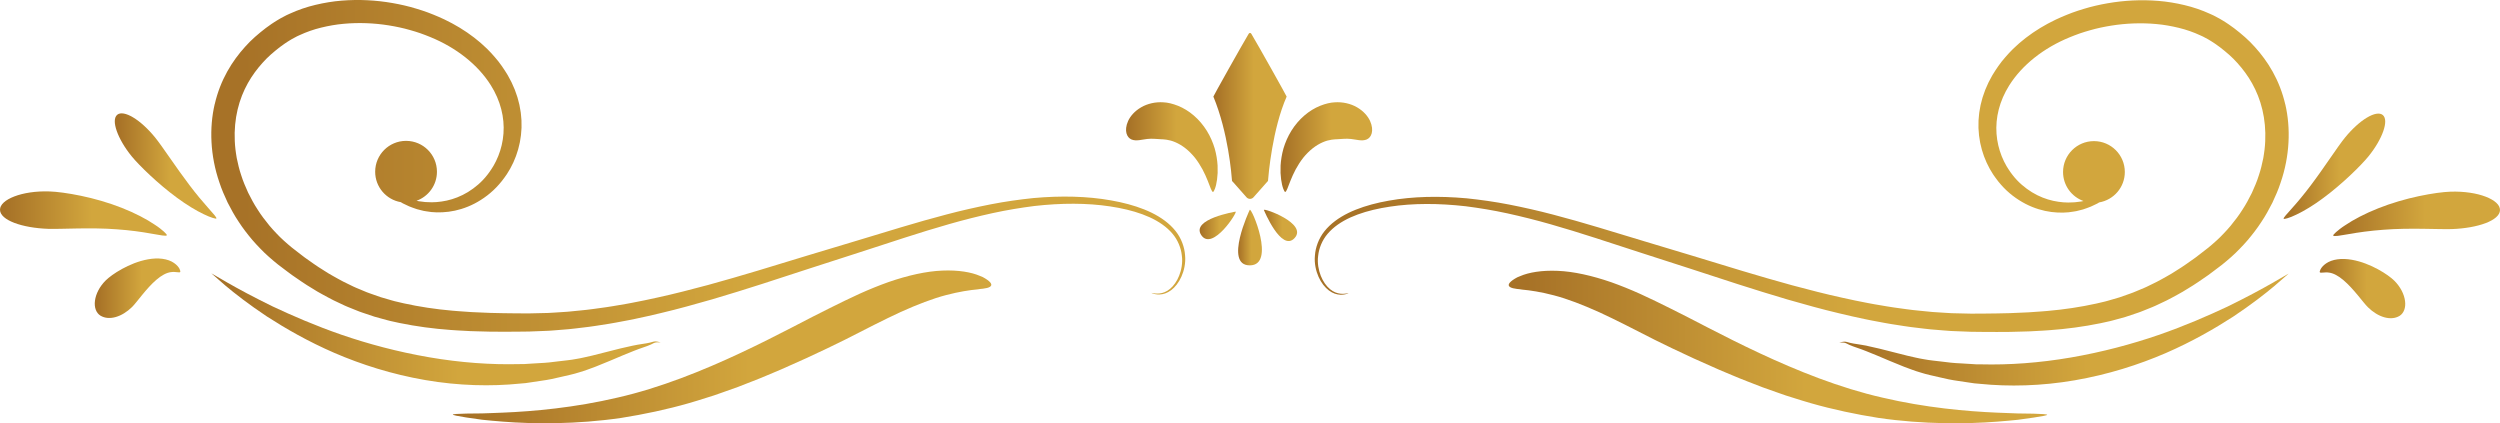
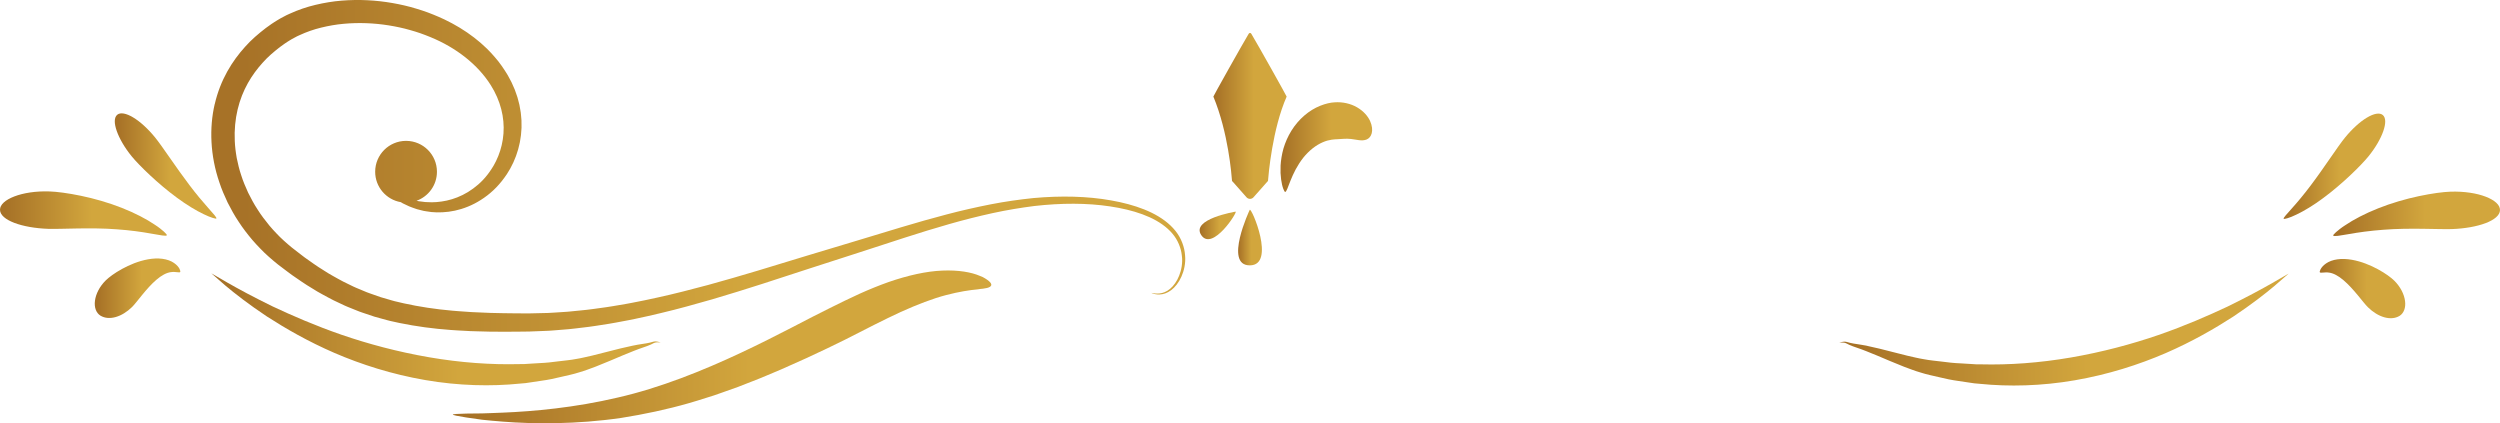
<svg xmlns="http://www.w3.org/2000/svg" xmlns:xlink="http://www.w3.org/1999/xlink" id="Object" viewBox="0 0 1108.904 187.745">
  <defs>
    <style>      .cls-1 {        fill: url(#linear-gradient-15);      }      .cls-2 {        fill: url(#linear-gradient-13);      }      .cls-3 {        fill: url(#linear-gradient-2);      }      .cls-4 {        fill: url(#linear-gradient-10);      }      .cls-5 {        fill: url(#linear-gradient-12);      }      .cls-6 {        fill: url(#linear-gradient-4);      }      .cls-7 {        fill: url(#linear-gradient-3);      }      .cls-8 {        fill: url(#linear-gradient-5);      }      .cls-9 {        fill: url(#linear-gradient-8);      }      .cls-10 {        fill: url(#linear-gradient-14);      }      .cls-11 {        fill: url(#linear-gradient-17);      }      .cls-12 {        fill: url(#linear-gradient-7);      }      .cls-13 {        fill: url(#linear-gradient-9);      }      .cls-14 {        fill: url(#linear-gradient-11);      }      .cls-15 {        fill: url(#linear-gradient-6);      }      .cls-16 {        fill: url(#linear-gradient-16);      }      .cls-17 {        fill: url(#linear-gradient);      }      .cls-18 {        fill: url(#linear-gradient-18);      }    </style>
    <linearGradient id="linear-gradient" x1="567.977" y1="65.241" x2="608.632" y2="65.241" gradientUnits="userSpaceOnUse">
      <stop offset=".033" stop-color="#a77227" />
      <stop offset=".551" stop-color="#d2a63d" />
    </linearGradient>
    <linearGradient id="linear-gradient-2" x1="538.206" y1="51.412" x2="570.711" y2="51.412" xlink:href="#linear-gradient" />
    <linearGradient id="linear-gradient-3" x1="499.465" x2="540.12" xlink:href="#linear-gradient" />
    <linearGradient id="linear-gradient-4" x1="549.185" y1="105.371" x2="559.732" y2="105.371" xlink:href="#linear-gradient" />
    <linearGradient id="linear-gradient-5" x1="560.61" y1="99.982" x2="575.344" y2="99.982" xlink:href="#linear-gradient" />
    <linearGradient id="linear-gradient-6" x1="532.102" y1="99.982" x2="548.138" y2="99.982" xlink:href="#linear-gradient" />
    <linearGradient id="linear-gradient-7" x1="583.159" y1="73.689" x2="1015.159" y2="73.689" xlink:href="#linear-gradient" />
    <linearGradient id="linear-gradient-8" x1="669.201" y1="153.913" x2="908.052" y2="153.913" xlink:href="#linear-gradient" />
    <linearGradient id="linear-gradient-9" x1="1012.913" y1="73.743" x2="1057.991" y2="73.743" xlink:href="#linear-gradient" />
    <linearGradient id="linear-gradient-10" x1="1034.91" y1="94.848" x2="1108.904" y2="94.848" xlink:href="#linear-gradient" />
    <linearGradient id="linear-gradient-11" x1="815.837" y1="146.179" x2="1015.159" y2="146.179" xlink:href="#linear-gradient" />
    <linearGradient id="linear-gradient-12" x1="1028.941" y1="128.009" x2="1066.874" y2="128.009" xlink:href="#linear-gradient" />
    <linearGradient id="linear-gradient-13" x1="93.745" y1="73.579" x2="525.746" y2="73.579" xlink:href="#linear-gradient" />
    <linearGradient id="linear-gradient-14" x1="200.852" y1="153.858" x2="439.703" y2="153.858" xlink:href="#linear-gradient" />
    <linearGradient id="linear-gradient-15" x1="50.913" y1="73.624" x2="95.997" y2="73.624" xlink:href="#linear-gradient" />
    <linearGradient id="linear-gradient-16" x1="0" y1="94.717" x2="73.999" y2="94.717" xlink:href="#linear-gradient" />
    <linearGradient id="linear-gradient-17" x1="93.745" y1="146.069" x2="293.068" y2="146.069" xlink:href="#linear-gradient" />
    <linearGradient id="linear-gradient-18" x1="42.03" y1="127.845" x2="79.983" y2="127.845" xlink:href="#linear-gradient" />
  </defs>
  <g>
    <g>
      <path class="cls-17" d="M606.249,61.846c1.036-.455,1.806-1.335,2.193-2.736.364-1.38.243-3.276-.723-5.425-.96-2.132-2.932-4.44-5.771-6.074-2.822-1.659-6.443-2.477-9.98-2.219-1.789.076-4.025.595-6.401,1.538-2.373.95-4.825,2.422-7.026,4.332-2.21,1.901-4.175,4.222-5.732,6.739-1.564,2.516-2.721,5.218-3.508,7.855-.748,2.654-1.14,5.231-1.282,7.566-.048,1.171-.054,2.28-.02,3.312.076,1.036.133,1.992.254,2.862.138.871.28,1.652.422,2.334.15.682.349,1.266.512,1.741.338.95.647,1.465.907,1.465.228 0.0.543-.516.919-1.409.391-1.002.874-2.24,1.424-3.651.297-.744.666-1.533,1.012-2.368.387-.825.81-1.683,1.258-2.555.938-1.732,2.054-3.49,3.313-5.117,1.294-1.605,2.735-3.061,4.234-4.239,1.497-1.183,3.044-2.084,4.48-2.701,1.435-.626,2.756-.957,3.828-1.11.267-.069.521-.063.76-.097.238-.032.463-.068.668-.062.207-.008.399-.026.579-.051.174.006.335.002.483-.012,1.187-.081,2.141-.153,3.095-.192.949-.042,1.993-.069,3.136.078,2.293.233,4.865,1.112,6.967.197Z" />
      <path class="cls-3" d="M570.711,42.839c-6.361,14.432-8.069,34.683-8.271,37.354-.013.171-.111.295-.228.295l-6.207,7.026c-.821.93-2.272.93-3.094,0l-6.207-7.026c-.117,0-.216-.124-.228-.295-.202-2.671-1.641-21.366-8.271-37.354-.052-.125,12.786-23.069,15.676-27.865.292-.484.86-.484,1.152,0,2.89,4.795,15.731,27.742,15.676,27.865Z" />
-       <path class="cls-7" d="M501.848,61.846c-1.036-.455-1.806-1.335-2.193-2.736-.364-1.38-.243-3.276.723-5.425.96-2.132,2.932-4.44,5.771-6.074,2.822-1.659,6.443-2.477,9.98-2.219,1.789.076,4.025.595,6.401,1.538,2.373.95,4.825,2.422,7.026,4.332,2.21,1.901,4.175,4.222,5.732,6.739,1.564,2.516,2.721,5.218,3.508,7.855.749,2.654,1.14,5.231,1.282,7.566.048,1.171.054,2.28.02,3.312-.076,1.036-.133,1.992-.254,2.862-.138.871-.28,1.652-.422,2.334-.15.682-.349,1.266-.512,1.741-.338.95-.647,1.465-.907,1.465-.228 0-.543-.516-.919-1.409-.391-1.002-.874-2.24-1.424-3.651-.297-.744-.666-1.533-1.012-2.368-.387-.825-.81-1.683-1.258-2.555-.939-1.732-2.054-3.49-3.313-5.117-1.294-1.605-2.735-3.061-4.235-4.239-1.497-1.183-3.044-2.084-4.48-2.701-1.435-.626-2.756-.957-3.828-1.11-.267-.069-.522-.063-.76-.097-.238-.032-.463-.068-.668-.062-.207-.008-.399-.026-.579-.051-.174.006-.335.002-.483-.012-1.187-.081-2.141-.153-3.095-.192-.949-.042-1.993-.069-3.136.078-2.292.233-4.865,1.112-6.967.197Z" />
+       <path class="cls-7" d="M501.848,61.846Z" />
    </g>
    <g>
      <path class="cls-6" d="M554.327,93.101s-11.569,24.56,0,24.6c11.814.041.682-26.073,0-24.6Z" />
-       <path class="cls-8" d="M560.618,93.159s7.73,18.824,13.606,12.446c5.999-6.513-14.075-13.568-13.606-12.446Z" />
      <path class="cls-15" d="M548.05,93.874s-20.078,3.315-15.178,10.47c5.003,7.306,16.377-10.676,15.178-10.47Z" />
    </g>
  </g>
  <g>
-     <path class="cls-12" d="M1013.646,46.262c-1.223-5.292-3.163-10.142-5.523-14.386-2.357-4.253-5.117-7.895-7.925-11.004-2.783-3.15-5.96-5.835-9.201-8.327-.831-.594-1.66-1.187-2.487-1.779-.403-.302-.843-.582-1.294-.856l-1.335-.828c-.879-.575-1.805-1.041-2.72-1.528l-1.373-.724-1.402-.638c-3.731-1.71-7.57-3.016-11.43-3.926-3.859-.916-7.728-1.561-11.573-1.866-7.689-.63-15.251-.213-22.495,1.046-3.621.633-7.174,1.441-10.616,2.497-1.733.485-3.417,1.1-5.099,1.682-.84.294-1.658.647-2.483.967-.823.327-1.646.646-2.445,1.024-.803.364-1.604.726-2.402,1.088-.79.382-1.565.791-2.343,1.185l-1.163.595-1.135.645c-.753.433-1.503.865-2.251,1.295-.728.468-1.453.935-2.176,1.4l-1.079.701-1.043.753c-.692.504-1.381,1.006-2.068,1.507-.662.537-1.322,1.073-1.979,1.606-.667.52-1.294,1.088-1.912,1.662-.619.573-1.249,1.126-1.848,1.712-1.157,1.22-2.364,2.364-3.407,3.662-2.205,2.475-4.037,5.22-5.715,7.97-.383.712-.765,1.421-1.144,2.127l-.561,1.06-.489,1.099c-.322.732-.642,1.46-.961,2.185-.264.75-.526,1.496-.787,2.239l-.384,1.113c-.115.375-.204.758-.306,1.135-.195.757-.389,1.51-.582,2.259-.152.76-.273,1.523-.406,2.278l-.192,1.131c-.049.379-.074.76-.112,1.138-.066.757-.133,1.51-.199,2.26-.008.752-.015,1.501-.023,2.246l-.005,1.113.079,1.105c.057.733.113,1.463.169,2.189.111.719.221,1.434.331,2.145.058.355.106.71.174,1.06l.245,1.04c.167.69.323,1.379.5,2.056.215.667.429,1.33.641,1.989.109.328.209.658.326.981l.39.952c.261.63.521,1.256.779,1.879.303.601.605,1.199.904,1.793l.45.885c.162.287.338.566.506.847.34.559.678,1.115,1.014,1.667.352.541.742,1.053,1.108,1.574.712,1.057,1.553,1.996,2.345,2.943,3.248,3.738,7.072,6.541,10.915,8.541,3.859,1.996,7.789,3.131,11.442,3.602,3.657.458,7.042.362,9.976-.195.368-.06.733-.107,1.087-.178.351-.087.697-.172,1.038-.257.676-.171,1.333-.338,1.972-.5,1.239-.434,2.399-.818,3.441-1.249,1.004-.475,1.942-.918,2.815-1.331.316-.185.607-.36.897-.534,6.454-1.108,11.371-6.717,11.371-13.488,0-7.567-6.134-13.7-13.7-13.7s-13.7,6.134-13.7,13.7c0,5.932,3.777,10.969,9.053,12.874-.333.067-.66.132-1.004.206-.589.072-1.195.147-1.818.223-.311.04-.626.08-.945.121-.321.026-.649.028-.979.044-2.636.206-5.574-.018-8.655-.68-3.08-.677-6.308-1.896-9.423-3.796-3.099-1.906-6.138-4.437-8.651-7.702-.609-.83-1.268-1.636-1.804-2.549-.278-.448-.581-.884-.847-1.347-.252-.471-.506-.945-.761-1.421-.126-.239-.261-.474-.382-.717l-.33-.749c-.222-.499-.446-1.001-.671-1.506-.185-.521-.371-1.045-.558-1.572l-.284-.791c-.082-.269-.148-.543-.224-.815-.149-.544-.298-1.092-.449-1.643-.108-.56-.216-1.124-.325-1.69l-.165-.85c-.042-.287-.064-.577-.098-.866-.065-.578-.13-1.159-.196-1.744-.019-.588-.037-1.178-.056-1.772l-.031-.891.046-.897c.029-.598.058-1.2.088-1.805.079-.601.158-1.205.238-1.811.041-.303.07-.608.121-.911l.196-.905c.133-.604.249-1.213.392-1.82.18-.599.36-1.201.542-1.805.093-.301.171-.607.275-.907l.349-.891c.231-.595.463-1.192.697-1.793.282-.582.566-1.167.851-1.755l.423-.884.497-.86c.332-.574.666-1.151,1.001-1.73,5.714-9.089,15.304-16.644,26.858-21.361.71-.322,1.447-.588,2.184-.864.739-.269,1.466-.571,2.219-.817,1.507-.486,3.011-1.011,4.565-1.414,3.08-.89,6.266-1.557,9.503-2.075,6.477-1.03,13.215-1.308,19.939-.692,3.364.298,6.705.894,9.993,1.696,3.293.797,6.5,1.922,9.549,3.338l1.149.525,1.106.595c.738.397,1.493.772,2.184,1.237l1.062.663c.356.214.711.439,1.062.707.706.508,1.413,1.017,2.121,1.526,2.744,2.129,5.426,4.384,7.719,6.997,2.325,2.578,4.593,5.557,6.526,9.013,1.935,3.45,3.529,7.375,4.555,11.698,1.03,4.32,1.491,9.032,1.263,13.966-.011,1.235-.188,2.478-.298,3.737-.128,1.258-.375,2.52-.562,3.799-.526,2.538-1.114,5.126-1.994,7.69-.801,2.587-1.9,5.131-3.062,7.693-1.26,2.517-2.59,5.063-4.203,7.494-1.55,2.47-3.351,4.831-5.257,7.152-.998,1.124-1.955,2.299-3.038,3.372-.533.544-1.048,1.111-1.599,1.643-.559.526-1.119,1.053-1.681,1.582-.551.542-1.145,1.038-1.738,1.54-.597.502-1.171,1.012-1.791,1.514-1.283.994-2.574,1.995-3.872,3.001-.653.496-1.29,1.024-1.961,1.499-.672.473-1.346.948-2.021,1.424-.676.477-1.353.954-2.032,1.434-.678.481-1.355.969-2.067,1.398-1.406.89-2.819,1.785-4.239,2.684-1.433.875-2.923,1.655-4.392,2.495-1.458.865-2.994,1.581-4.525,2.329-.765.374-1.532.749-2.301,1.125-.765.384-1.573.674-2.36,1.017-.792.332-1.586.664-2.381.997-.793.338-1.589.676-2.414.944-1.636.575-3.278,1.152-4.926,1.731-1.682.489-3.369.98-5.063,1.473-.84.268-1.712.445-2.575.652-.865.203-1.731.407-2.599.61-6.97,1.539-14.186,2.618-21.57,3.263-1.84.19-3.706.276-5.565.42l-2.796.196-2.815.127c-1.88.08-3.764.16-5.652.24-1.894.041-3.792.082-5.693.124-1.9.053-3.808.069-5.722.071-1.913.009-3.828.018-5.747.027-1.894-.044-3.791-.088-5.69-.133l-2.85-.067c-.95-.026-1.901-.114-2.852-.168-1.903-.124-3.807-.248-5.713-.371-1.905-.144-3.807-.379-5.714-.564-3.817-.333-7.616-.936-11.427-1.446-1.906-.249-3.799-.625-5.7-.931-1.897-.34-3.804-.605-5.692-1.007-3.783-.756-7.574-1.466-11.335-2.348-7.543-1.633-15.015-3.597-22.449-5.572-7.419-2.054-14.79-4.16-22.087-6.369-7.3-2.182-14.539-4.417-21.709-6.605-7.162-2.194-14.312-4.321-21.288-6.402-13.965-4.201-27.55-8.484-40.784-11.927-6.61-1.741-13.148-3.217-19.554-4.478-6.411-1.25-12.725-2.128-18.866-2.772-12.306-1.104-23.992-.838-34.464,1.032-5.236.923-10.184,2.215-14.692,4.009-4.496,1.794-8.563,4.15-11.721,7.172-1.57,1.51-2.92,3.171-3.921,4.955-1.005,1.782-1.681,3.645-2.1,5.473-.084.461-.167.918-.249,1.369-.09.45-.094.905-.143,1.349-.099.886-.103,1.772-.059,2.626.102,1.71.423,3.309.884,4.772.924,2.926,2.394,5.311,4.078,6.988,1.674,1.693,3.587,2.611,5.189,2.885,1.61.295,2.86.071,3.649-.13.402-.091.689-.214.883-.288.193-.077.287-.124.281-.142-.017-.053-.421.067-1.215.184-.787.111-1.997.227-3.486-.143-1.483-.352-3.203-1.292-4.697-2.948-1.502-1.64-2.795-3.949-3.559-6.738-.381-1.393-.624-2.906-.662-4.495-.011-.795.02-1.6.143-2.43.061-.412.076-.837.176-1.251.09-.415.181-.835.273-1.259.446-1.674,1.12-3.356,2.088-4.954.965-1.6,2.25-3.082,3.744-4.435,3.003-2.704,6.894-4.826,11.248-6.422,4.363-1.596,9.186-2.721,14.302-3.484,10.251-1.554,21.649-1.531,33.654-.168,6.0.775,12.167,1.776,18.447,3.149,6.276,1.385,12.685,2.98,19.187,4.845,13.016,3.69,26.43,8.229,40.368,12.733,6.987,2.239,14.003,4.479,21.129,6.816,7.122,2.327,14.32,4.702,21.611,7.033,7.28,2.354,14.67,4.616,22.121,6.827,7.478,2.136,15.009,4.26,22.66,6.06,3.807.964,7.666,1.759,11.515,2.598,1.919.443,3.871.751,5.806,1.132,1.943.348,3.871.764,5.825,1.055,3.906.592,7.796,1.275,11.73,1.688,1.963.224,3.919.498,5.886.68,1.97.161,3.938.322,5.905.483.984.072,1.965.178,2.951.222l2.958.12c1.971.078,3.939.155,5.905.232,1.944.022,3.885.044,5.823.067,1.938.029,3.874.044,5.813.021,1.937-.011,3.872-.023,5.802-.034,1.935-.052,3.867-.103,5.795-.155l2.89-.086,2.89-.157c1.925-.119,3.844-.179,5.763-.347,7.672-.553,15.296-1.566,22.762-3.103.932-.205,1.862-.409,2.791-.613.928-.209,1.86-.388,2.773-.661,1.834-.506,3.661-1.009,5.482-1.511,1.795-.602,3.583-1.201,5.364-1.798.897-.281,1.767-.633,2.634-.987.869-.35,1.736-.698,2.602-1.047.86-.361,1.742-.67,2.578-1.072.84-.396,1.678-.79,2.515-1.184,1.673-.788,3.352-1.55,4.94-2.458,1.6-.884,3.227-1.714,4.783-2.635,1.539-.946,3.071-1.888,4.595-2.825.773-.455,1.501-.964,2.231-1.466.731-.501,1.46-1.002,2.187-1.5.727-.499,1.452-.997,2.175-1.494.722-.499,1.399-1.043,2.098-1.56,1.386-1.048,2.764-2.09,4.134-3.125.685-.54,1.367-1.126,2.046-1.685.681-.563,1.362-1.123,1.999-1.729.647-.595,1.291-1.187,1.934-1.779.634-.599,1.231-1.234,1.844-1.848,1.244-1.212,2.357-2.531,3.505-3.803,2.207-2.619,4.288-5.294,6.097-8.1,1.871-2.764,3.441-5.666,4.915-8.555,1.378-2.938,2.667-5.87,3.636-8.871,4.119-11.92,4.548-24.235,2.09-34.806Z" />
-     <path class="cls-9" d="M669.238,126.666c-.156-.513.182-1.135,1.022-1.862.42-.363.965-.753,1.635-1.166.336-.202.7-.43,1.101-.626.403-.176.837-.355,1.303-.535,3.698-1.619,9.532-2.649,16.621-2.342,7.099.281,15.27,2.117,23.804,5.063,4.244,1.507,8.599,3.271,12.98,5.248,4.377,1.985,8.761,4.146,13.186,6.35,17.861,8.67,56.152,31.001,94.14,39.585,18.9,4.447,37.261,6.088,50.769,6.655,3.379.113,6.46.293,9.177.353,2.716.017,5.07.049,7.004.099,3.868.099,6.053.265,6.074.511.018.215-2.116.637-5.958,1.216-1.921.29-4.269.619-6.99.981-2.722.319-5.825.535-9.242.831-13.647,1.063-32.535,1.267-52.559-1.646-9.972-1.567-20.213-3.716-30.101-6.551-2.483-.675-4.9-1.497-7.334-2.237-1.215-.381-2.424-.759-3.628-1.136-1.19-.415-2.373-.827-3.55-1.237-2.358-.836-4.687-1.662-6.981-2.475-2.273-.882-4.51-1.751-6.706-2.603-2.212-.84-4.354-1.723-6.439-2.608-2.097-.881-4.146-1.742-6.141-2.579-3.954-1.742-7.714-3.406-11.196-4.993-6.945-3.201-12.841-6.023-17.289-8.253-4.357-2.217-8.612-4.382-12.811-6.519-4.075-2.06-7.987-3.957-11.722-5.685-7.475-3.367-14.269-5.97-20.084-7.489-5.804-1.533-10.638-2.247-14.102-2.555l-1.251-.19-1.102-.11c-.692-.081-1.299-.188-1.81-.324-1.023-.272-1.663-.655-1.819-1.168Z" />
    <path class="cls-13" d="M1056.917,51.021c1.411,1.19,1.376,3.817.224,7.137-1.157,3.313-3.439,7.358-6.685,11.329-3.229,3.941-11.573,12.195-20.063,18.437-4.215,3.135-8.47,5.696-11.748,7.239-1.613.807-3.015,1.323-4.01,1.629-.993.308-1.592.393-1.705.214-.099-.157.231-.671.885-1.451.656-.779,1.643-1.808,2.779-3.132,2.322-2.576,5.332-6.143,8.309-10.12,5.992-7.907,12.031-17.35,15.23-21.255,3.18-3.89,6.643-7.022,9.706-8.855,3.055-1.836,5.673-2.355,7.076-1.172Z" />
    <path class="cls-4" d="M1108.904,93.168c-.053,4.63-9.849,8.052-21.434,8.445-5.83.178-18.756-.629-30.309.299-5.778.416-11.233,1.182-15.269,1.915-2.046.295-3.696.657-4.908.788-1.207.143-1.945.12-2.061-.117-.101-.207.36-.75,1.283-1.559.928-.797,2.292-1.929,4.098-3.066,3.548-2.415,8.759-5.171,14.618-7.483,5.849-2.333,12.314-4.189,18.067-5.399,5.754-1.218,10.787-1.867,13.874-1.966,6.192-.221,11.746.694,15.7,2.222,3.963,1.52,6.367,3.634,6.341,5.921Z" />
    <path class="cls-14" d="M1015.159,121.351s-2.306,2.008-6.297,5.483c-4.118,3.467-10.275,8.272-18.338,13.643-8.127,5.242-18.166,11.063-30.009,16.193-11.835,5.102-25.48,9.479-40.249,12.017-14.763,2.55-29.188,2.879-42.089,1.561-.807-.071-1.61-.116-2.405-.209-.792-.116-1.579-.231-2.363-.346-1.557-.233-3.097-.464-4.62-.693-1.513-.256-3.015-.404-4.466-.748-1.447-.326-2.875-.647-4.283-.964-2.805-.658-5.496-1.187-8.1-2.039-1.308-.368-2.551-.797-3.757-1.234-1.213-.425-2.395-.842-3.518-1.299-4.54-1.755-8.484-3.524-11.981-4.973-1.744-.739-3.371-1.404-4.879-1.978-1.501-.615-2.893-1.088-4.149-1.524-.63-.222-1.228-.433-1.79-.632-.591-.202-1.126-.417-1.606-.652-.961-.472-1.632-.882-2.329-.965-.667-.103-1.202-.034-1.553.023-.357.051-.541.077-.541.077,0,0,.176-.065.516-.19.339-.13.87-.316,1.607-.352.73-.072,1.681.258,2.631.519.957.273,2.09.377,3.447.614,1.338.209,2.833.44,4.437.798,1.62.32,3.363.717,5.222,1.178,3.726.892,7.917,2.066,12.501,3.163,1.146.297,2.319.543,3.513.797,1.194.268,2.413.525,3.655.715,2.444.491,5.138.707,7.864,1.045,1.369.163,2.757.329,4.163.497,1.405.192,2.859.19,4.316.301,1.463.089,2.943.18,4.439.271.75.048,1.503.097,2.261.146.76.027,1.528.009,2.298.017,12.315.315,25.844-.618,39.834-3.033,13.991-2.406,27.128-5.952,38.855-9.979,11.724-4.053,22.023-8.558,30.605-12.586,8.515-4.153,15.308-7.836,19.947-10.496,4.571-2.642,7.213-4.168,7.213-4.168Z" />
    <path class="cls-5" d="M1064.337,140.124c-3.911,2.335-9.561.539-14.021-3.846-1.111-1.102-2.674-3.139-4.55-5.391-1.868-2.258-4.059-4.729-6.284-6.605-2.227-1.894-4.428-3.123-6.428-3.368-2.017-.302-3.678.318-4.042-.12-.154-.17-.065-.633.31-1.382.393-.719,1.151-1.681,2.432-2.556,1.271-.901,3.081-1.559,5.091-1.835,2.013-.279,4.193-.171,6.315.196,4.268.74,8.32,2.441,11.609,4.224,3.303,1.788,5.868,3.694,7.251,5.065,2.766,2.746,4.382,6.051,4.761,8.98.399,2.933-.504,5.435-2.445,6.637Z" />
  </g>
  <g>
    <path class="cls-2" d="M95.258,46.153c1.223-5.292,3.163-10.142,5.522-14.386,2.358-4.252,5.118-7.895,7.925-11.004,2.783-3.15,5.96-5.835,9.201-8.327.831-.594,1.66-1.187,2.487-1.779.403-.302.843-.582,1.294-.856l1.335-.828c.879-.575,1.805-1.041,2.72-1.528l1.373-.724,1.402-.638c3.731-1.71,7.57-3.016,11.43-3.926,3.859-.916,7.728-1.561,11.573-1.867,7.689-.63,15.251-.213,22.495,1.046,3.621.633,7.174,1.441,10.616,2.497,1.733.485,3.417,1.1,5.099,1.682.84.294,1.658.647,2.483.967.823.327,1.646.646,2.445,1.024.803.364,1.604.726,2.402,1.088.79.382,1.565.791,2.343,1.185l1.163.595,1.135.645c.753.433,1.503.865,2.251,1.295.728.469,1.453.935,2.176,1.4l1.079.701,1.043.753c.692.504,1.381,1.006,2.068,1.507.662.537,1.322,1.073,1.979,1.606.667.52,1.294,1.088,1.912,1.662.619.573,1.249,1.126,1.848,1.712,1.157,1.22,2.364,2.364,3.407,3.662,2.205,2.475,4.037,5.22,5.715,7.97.383.712.765,1.421,1.144,2.127l.561,1.06.489,1.099c.322.732.642,1.46.961,2.185.264.75.526,1.496.787,2.239l.384,1.113c.115.375.204.758.306,1.135.195.757.389,1.51.582,2.259.152.76.273,1.523.406,2.279l.192,1.131c.049.379.074.76.112,1.138.066.757.133,1.51.199,2.26.008.752.015,1.501.023,2.246l.005,1.113-.079,1.105c-.057.733-.113,1.463-.169,2.188-.111.719-.221,1.434-.331,2.145-.058.354-.106.71-.174,1.06l-.245,1.04c-.167.69-.323,1.379-.5,2.056-.215.667-.429,1.33-.641,1.989-.109.328-.209.658-.326.981l-.39.951c-.261.63-.521,1.257-.779,1.879-.303.601-.605,1.199-.904,1.793l-.45.885c-.162.287-.338.566-.506.847-.34.559-.678,1.115-1.014,1.667-.352.541-.742,1.053-1.108,1.574-.712,1.057-1.553,1.995-2.345,2.943-3.248,3.738-7.072,6.541-10.915,8.542-3.859,1.996-7.789,3.131-11.442,3.602-3.657.458-7.042.362-9.976-.195-.368-.06-.733-.107-1.087-.178-.351-.087-.697-.173-1.038-.257-.676-.171-1.333-.338-1.972-.5-1.239-.434-2.399-.818-3.441-1.249-1.004-.475-1.942-.918-2.815-1.331-.316-.185-.607-.36-.897-.534-6.454-1.108-11.371-6.717-11.371-13.488,0-7.566,6.134-13.7,13.7-13.7s13.7,6.134,13.7,13.7c0,5.932-3.777,10.969-9.053,12.874.333.067.66.132,1.004.206.589.072,1.195.147,1.818.223.311.04.626.08.945.121.321.026.649.028.979.044,2.636.206,5.574-.018,8.655-.68,3.08-.677,6.308-1.895,9.423-3.796,3.099-1.906,6.138-4.437,8.651-7.702.609-.83,1.268-1.636,1.804-2.549.278-.448.581-.885.847-1.347.252-.471.506-.945.761-1.421.126-.239.261-.474.382-.717l.33-.749c.222-.499.446-1.001.671-1.506.185-.521.371-1.045.558-1.572l.284-.791c.082-.269.148-.543.224-.815.149-.544.298-1.092.449-1.643.108-.56.216-1.124.325-1.69l.165-.851c.042-.287.064-.577.098-.866.065-.578.13-1.159.196-1.744.019-.588.037-1.178.056-1.772l.031-.891-.046-.897c-.029-.599-.058-1.2-.088-1.805-.079-.601-.158-1.205-.238-1.811-.041-.303-.07-.608-.121-.911l-.196-.905c-.133-.604-.249-1.213-.392-1.82-.18-.599-.36-1.201-.542-1.806-.093-.301-.171-.607-.275-.907l-.349-.891c-.231-.595-.463-1.192-.697-1.793-.282-.582-.566-1.167-.851-1.755l-.423-.884-.497-.86c-.332-.574-.666-1.151-1.001-1.73-5.714-9.089-15.304-16.644-26.858-21.361-.71-.321-1.448-.588-2.184-.864-.739-.269-1.466-.571-2.219-.817-1.507-.486-3.011-1.011-4.565-1.414-3.08-.89-6.266-1.557-9.503-2.075-6.477-1.03-13.215-1.308-19.939-.692-3.364.298-6.705.894-9.993,1.696-3.293.797-6.5,1.922-9.549,3.338l-1.149.525-1.106.595c-.738.397-1.493.772-2.184,1.237l-1.062.663c-.356.214-.711.439-1.062.707-.706.508-1.413,1.016-2.121,1.526-2.744,2.13-5.426,4.384-7.719,6.997-2.325,2.578-4.593,5.557-6.526,9.013-1.935,3.45-3.529,7.375-4.555,11.698-1.03,4.319-1.491,9.032-1.263,13.966.011,1.234.188,2.478.298,3.737.128,1.258.375,2.52.562,3.799.526,2.538,1.114,5.126,1.994,7.69.801,2.587,1.9,5.131,3.062,7.693,1.26,2.517,2.59,5.063,4.203,7.494,1.55,2.47,3.351,4.831,5.257,7.152.998,1.124,1.955,2.299,3.038,3.372.533.544,1.048,1.111,1.599,1.643.559.526,1.119,1.053,1.681,1.582.551.542,1.145,1.038,1.738,1.54.597.502,1.171,1.012,1.791,1.514,1.283.995,2.574,1.995,3.872,3.001.653.496,1.29,1.024,1.961,1.499.672.473,1.346.948,2.021,1.424.676.476,1.353.954,2.032,1.433.678.481,1.355.969,2.067,1.398,1.406.89,2.819,1.785,4.239,2.684,1.433.875,2.923,1.655,4.392,2.495,1.458.865,2.994,1.581,4.525,2.328.765.374,1.532.749,2.301,1.125.765.384,1.573.674,2.36,1.017.792.332,1.586.664,2.381.997.793.338,1.589.676,2.414.944,1.636.575,3.278,1.152,4.926,1.731,1.682.489,3.369.98,5.063,1.473.84.268,1.712.445,2.575.652.865.203,1.731.406,2.599.61,6.97,1.539,14.186,2.618,21.57,3.263,1.84.19,3.706.276,5.565.42l2.796.197,2.815.127c1.88.08,3.764.16,5.651.24,1.894.041,3.792.082,5.694.124,1.899.053,3.808.069,5.722.071,1.913.009,3.828.018,5.747.028,1.894-.044,3.791-.088,5.69-.133l2.85-.067c.95-.026,1.901-.114,2.852-.169,1.903-.124,3.807-.247,5.713-.371,1.905-.144,3.807-.379,5.714-.564,3.817-.333,7.616-.936,11.427-1.446,1.906-.25,3.799-.625,5.7-.931,1.897-.34,3.804-.605,5.692-1.007,3.783-.756,7.574-1.466,11.335-2.348,7.543-1.633,15.015-3.596,22.449-5.572,7.418-2.054,14.79-4.16,22.087-6.368,7.3-2.182,14.539-4.417,21.71-6.605,7.162-2.194,14.312-4.321,21.288-6.402,13.965-4.202,27.55-8.484,40.784-11.927,6.61-1.741,13.148-3.217,19.554-4.478,6.411-1.25,12.725-2.128,18.866-2.772,12.306-1.104,23.992-.838,34.464,1.032,5.236.923,10.184,2.215,14.692,4.009,4.496,1.794,8.564,4.15,11.722,7.172,1.57,1.51,2.92,3.171,3.921,4.955,1.005,1.782,1.681,3.645,2.1,5.474.084.461.167.918.248,1.369.09.45.094.905.143,1.349.099.886.103,1.772.059,2.626-.102,1.71-.423,3.309-.884,4.772-.924,2.926-2.394,5.311-4.078,6.988-1.674,1.693-3.587,2.611-5.189,2.886-1.61.295-2.86.071-3.649-.13-.402-.092-.689-.214-.883-.288-.193-.077-.287-.124-.281-.142.016-.054.421.067,1.215.184.787.111,1.997.227,3.486-.143,1.483-.352,3.203-1.291,4.697-2.948,1.502-1.64,2.795-3.949,3.559-6.738.381-1.394.624-2.906.662-4.495.011-.795-.02-1.6-.143-2.43-.061-.412-.076-.837-.176-1.251-.09-.415-.181-.835-.273-1.259-.446-1.674-1.12-3.356-2.088-4.954-.965-1.6-2.25-3.082-3.744-4.435-3.003-2.704-6.894-4.826-11.248-6.422-4.363-1.596-9.186-2.721-14.302-3.484-10.251-1.554-21.649-1.531-33.654-.168-6.0.775-12.167,1.776-18.447,3.149-6.276,1.385-12.685,2.98-19.187,4.845-13.016,3.69-26.43,8.229-40.368,12.733-6.987,2.239-14.003,4.479-21.129,6.816-7.122,2.327-14.32,4.702-21.611,7.033-7.28,2.354-14.67,4.617-22.121,6.827-7.478,2.136-15.009,4.26-22.66,6.061-3.807.964-7.666,1.759-11.515,2.597-1.919.443-3.871.751-5.806,1.132-1.942.348-3.871.764-5.825,1.055-3.906.592-7.796,1.275-11.73,1.688-1.963.224-3.919.498-5.886.68-1.97.161-3.939.322-5.905.484-.984.072-1.965.178-2.951.222l-2.958.12c-1.971.078-3.939.155-5.905.232-1.944.022-3.885.044-5.823.067-1.938.029-3.874.044-5.813.021-1.937-.011-3.872-.023-5.802-.034-1.935-.052-3.867-.103-5.795-.155l-2.89-.086-2.89-.157c-1.925-.119-3.844-.179-5.763-.347-7.672-.553-15.296-1.566-22.762-3.103-.932-.205-1.862-.409-2.791-.613-.928-.209-1.86-.388-2.773-.661-1.834-.506-3.661-1.009-5.482-1.511-1.795-.602-3.583-1.201-5.364-1.798-.897-.281-1.767-.633-2.634-.987-.869-.35-1.736-.698-2.602-1.047-.86-.361-1.742-.67-2.578-1.072-.84-.396-1.678-.79-2.515-1.184-1.673-.788-3.352-1.551-4.94-2.458-1.6-.884-3.227-1.714-4.783-2.635-1.539-.946-3.071-1.888-4.595-2.825-.773-.455-1.501-.963-2.231-1.466-.731-.501-1.46-1.002-2.187-1.5-.727-.499-1.452-.997-2.175-1.494-.722-.499-1.399-1.043-2.098-1.56-1.386-1.048-2.764-2.09-4.134-3.125-.685-.54-1.367-1.126-2.046-1.685-.681-.563-1.362-1.123-1.999-1.729-.647-.595-1.291-1.187-1.934-1.778-.634-.599-1.231-1.234-1.844-1.848-1.244-1.212-2.357-2.531-3.505-3.803-2.207-2.619-4.288-5.295-6.096-8.1-1.871-2.764-3.441-5.667-4.915-8.555-1.378-2.938-2.667-5.87-3.636-8.871-4.119-11.92-4.548-24.235-2.09-34.806Z" />
    <path class="cls-10" d="M439.666,126.557c-.156.513-.797.896-1.819,1.168-.511.136-1.119.244-1.81.324l-1.102.11-1.251.19c-3.464.307-8.298,1.021-14.102,2.555-5.815,1.518-12.609,4.122-20.084,7.489-3.736,1.729-7.647,3.626-11.722,5.685-4.199,2.137-8.454,4.302-12.811,6.519-4.448,2.23-10.341,5.055-17.284,8.262-3.481,1.59-7.24,3.258-11.192,5.003-1.993.84-4.042,1.702-6.138,2.586-2.085.887-4.225,1.772-6.437,2.615-2.195.855-4.432,1.726-6.704,2.61-2.294.816-4.622,1.644-6.979,2.483-1.176.411-2.359.825-3.549,1.241-1.203.378-2.412.758-3.627,1.14-2.434.742-4.85,1.567-7.333,2.245-9.887,2.845-20.129,5.004-30.104,6.58-20.029,2.93-38.927,2.734-52.578,1.659-3.418-.299-6.521-.519-9.244-.843-2.721-.368-5.069-.704-6.99-1.002-3.842-.596-5.974-1.041-5.954-1.287.018-.215,2.201-.359,6.069-.44,1.934-.041,4.289-.066,7.005-.078,2.717-.054,5.799-.231,9.18-.341,13.513-.555,31.883-2.204,50.788-6.668,38.001-8.619,76.261-31.007,94.122-39.676,4.425-2.204,8.808-4.366,13.186-6.351,4.381-1.977,8.736-3.74,12.98-5.248,8.534-2.946,16.705-4.782,23.804-5.063,7.089-.307,12.923.723,16.621,2.342.465.181.9.36,1.303.535.4.196.765.424,1.101.626.67.413,1.216.802,1.635,1.166.84.727,1.178,1.349,1.022,1.862Z" />
    <path class="cls-1" d="M51.988,50.912c1.403-1.183,4.021-.664,7.076,1.172,3.063,1.832,6.525,4.965,9.706,8.855,3.199,3.905,9.28,13.315,15.286,21.199,2.985,3.966,5.995,7.524,8.308,10.106,1.131,1.327,2.112,2.362,2.759,3.153.645.792.965,1.323.852,1.502-.099.156-.687.054-1.672-.265-.986-.317-2.381-.84-3.99-1.65-3.268-1.548-7.523-4.101-11.746-7.225-8.504-6.218-16.89-14.439-20.118-18.38-3.246-3.971-5.528-8.017-6.685-11.329-1.152-3.32-1.188-5.947.224-7.137Z" />
    <path class="cls-16" d="M0,93.059c-.026-2.287,2.378-4.401,6.341-5.921,3.954-1.528,9.508-2.444,15.7-2.222,3.087.1,8.12.732,13.878,1.93,5.756,1.19,12.228,3.021,18.086,5.34,5.867,2.298,11.088,5.049,14.637,7.477,1.805,1.144,3.167,2.286,4.088,3.1.916.826,1.367,1.391,1.251,1.628-.101.207-.829.208-2.029.048-1.205-.148-2.853-.521-4.899-.823-4.035-.746-9.501-1.507-15.287-1.908-11.572-.898-24.502-.025-30.331-.203C9.849,101.111.054,97.689 0,93.059Z" />
    <path class="cls-11" d="M93.745,121.242s2.641,1.527,7.213,4.168c4.639,2.66,11.432,6.343,19.947,10.496,8.581,4.028,18.881,8.534,30.605,12.586,11.728,4.028,24.864,7.573,38.855,9.979,13.99,2.414,27.519,3.348,39.834,3.033.77-.008,1.539.01,2.298-.017.758-.049,1.511-.097,2.261-.146,1.496-.091,2.976-.182,4.439-.271,1.457-.111,2.911-.11,4.316-.302,1.406-.168,2.794-.334,4.163-.497,2.725-.338,5.419-.554,7.864-1.045,1.242-.19,2.46-.447,3.655-.715,1.195-.254,2.367-.5,3.514-.797,4.584-1.096,8.774-2.27,12.501-3.163,1.859-.461,3.601-.858,5.222-1.178,1.604-.358,3.099-.589,4.437-.798,1.357-.237,2.49-.341,3.447-.614.95-.262,1.901-.591,2.631-.519.737.036,1.268.222,1.607.352.34.125.516.19.516.19,0,0-.185-.026-.541-.077-.351-.056-.886-.126-1.554-.023-.696.083-1.367.492-2.329.965-.48.235-1.015.45-1.606.652-.562.198-1.159.409-1.79.631-1.256.437-2.648.91-4.149,1.525-1.508.574-3.135,1.239-4.879,1.978-3.497,1.449-7.441,3.217-11.981,4.973-1.122.457-2.305.874-3.517,1.299-1.206.437-2.45.866-3.758,1.234-2.604.852-5.295,1.381-8.1,2.039-1.408.317-2.837.639-4.284.964-1.451.344-2.953.492-4.466.748-1.522.228-3.062.459-4.62.693-.783.115-1.571.23-2.363.346-.795.093-1.598.138-2.405.209-12.902,1.318-27.326.989-42.089-1.561-14.769-2.538-28.414-6.916-40.249-12.017-11.842-5.13-21.882-10.95-30.008-16.193-8.063-5.371-14.221-10.176-18.338-13.643-3.991-3.475-6.297-5.483-6.297-5.483Z" />
    <path class="cls-18" d="M44.567,140.015c-1.941-1.202-2.844-3.703-2.445-6.637.379-2.929,1.995-6.234,4.761-8.98,1.383-1.37,3.936-3.288,7.228-5.094,3.278-1.801,7.32-3.525,11.595-4.286,2.126-.378,4.315-.496,6.342-.22,2.023.272,3.852.933,5.136,1.845,1.294.886,2.057,1.864,2.443,2.601.368.767.442,1.249.265,1.443-.318.392-1.964-.265-4.008.014-2.027.222-4.267,1.467-6.499,3.382-2.232,1.897-4.413,4.392-6.269,6.667-1.865,2.269-3.415,4.318-4.527,5.42-4.46,4.385-10.111,6.181-14.021,3.846Z" />
  </g>
</svg>